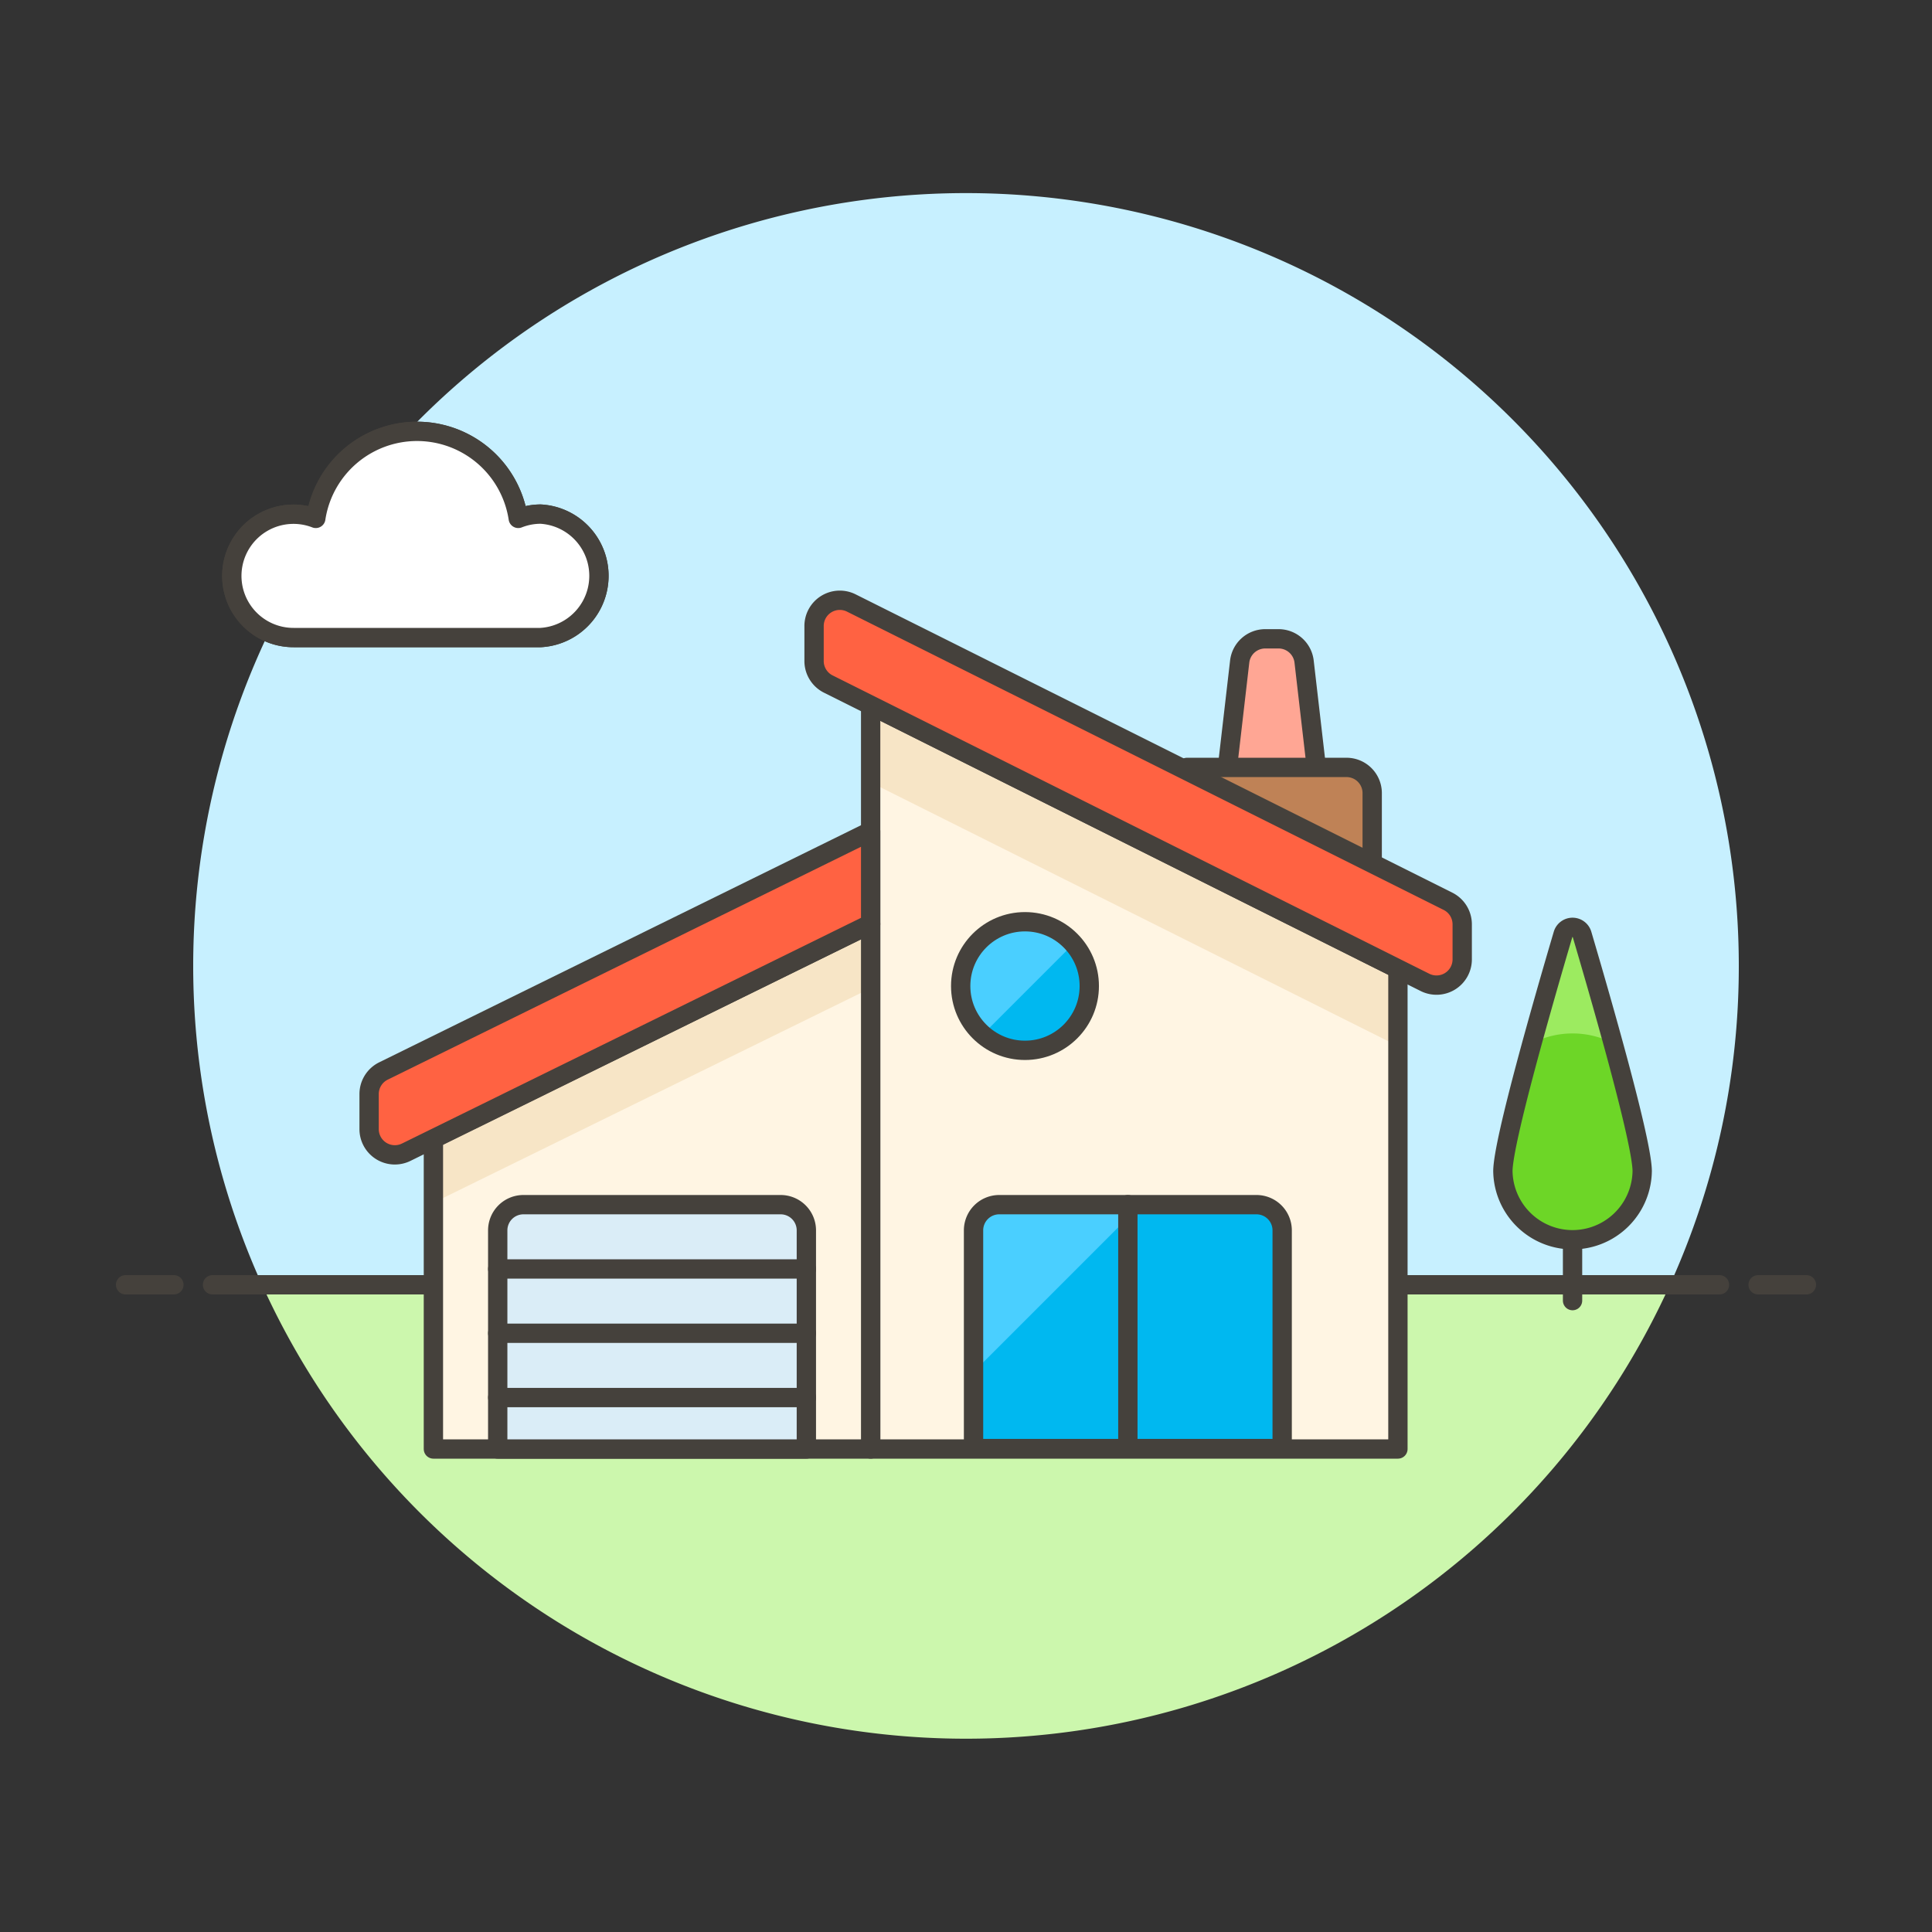
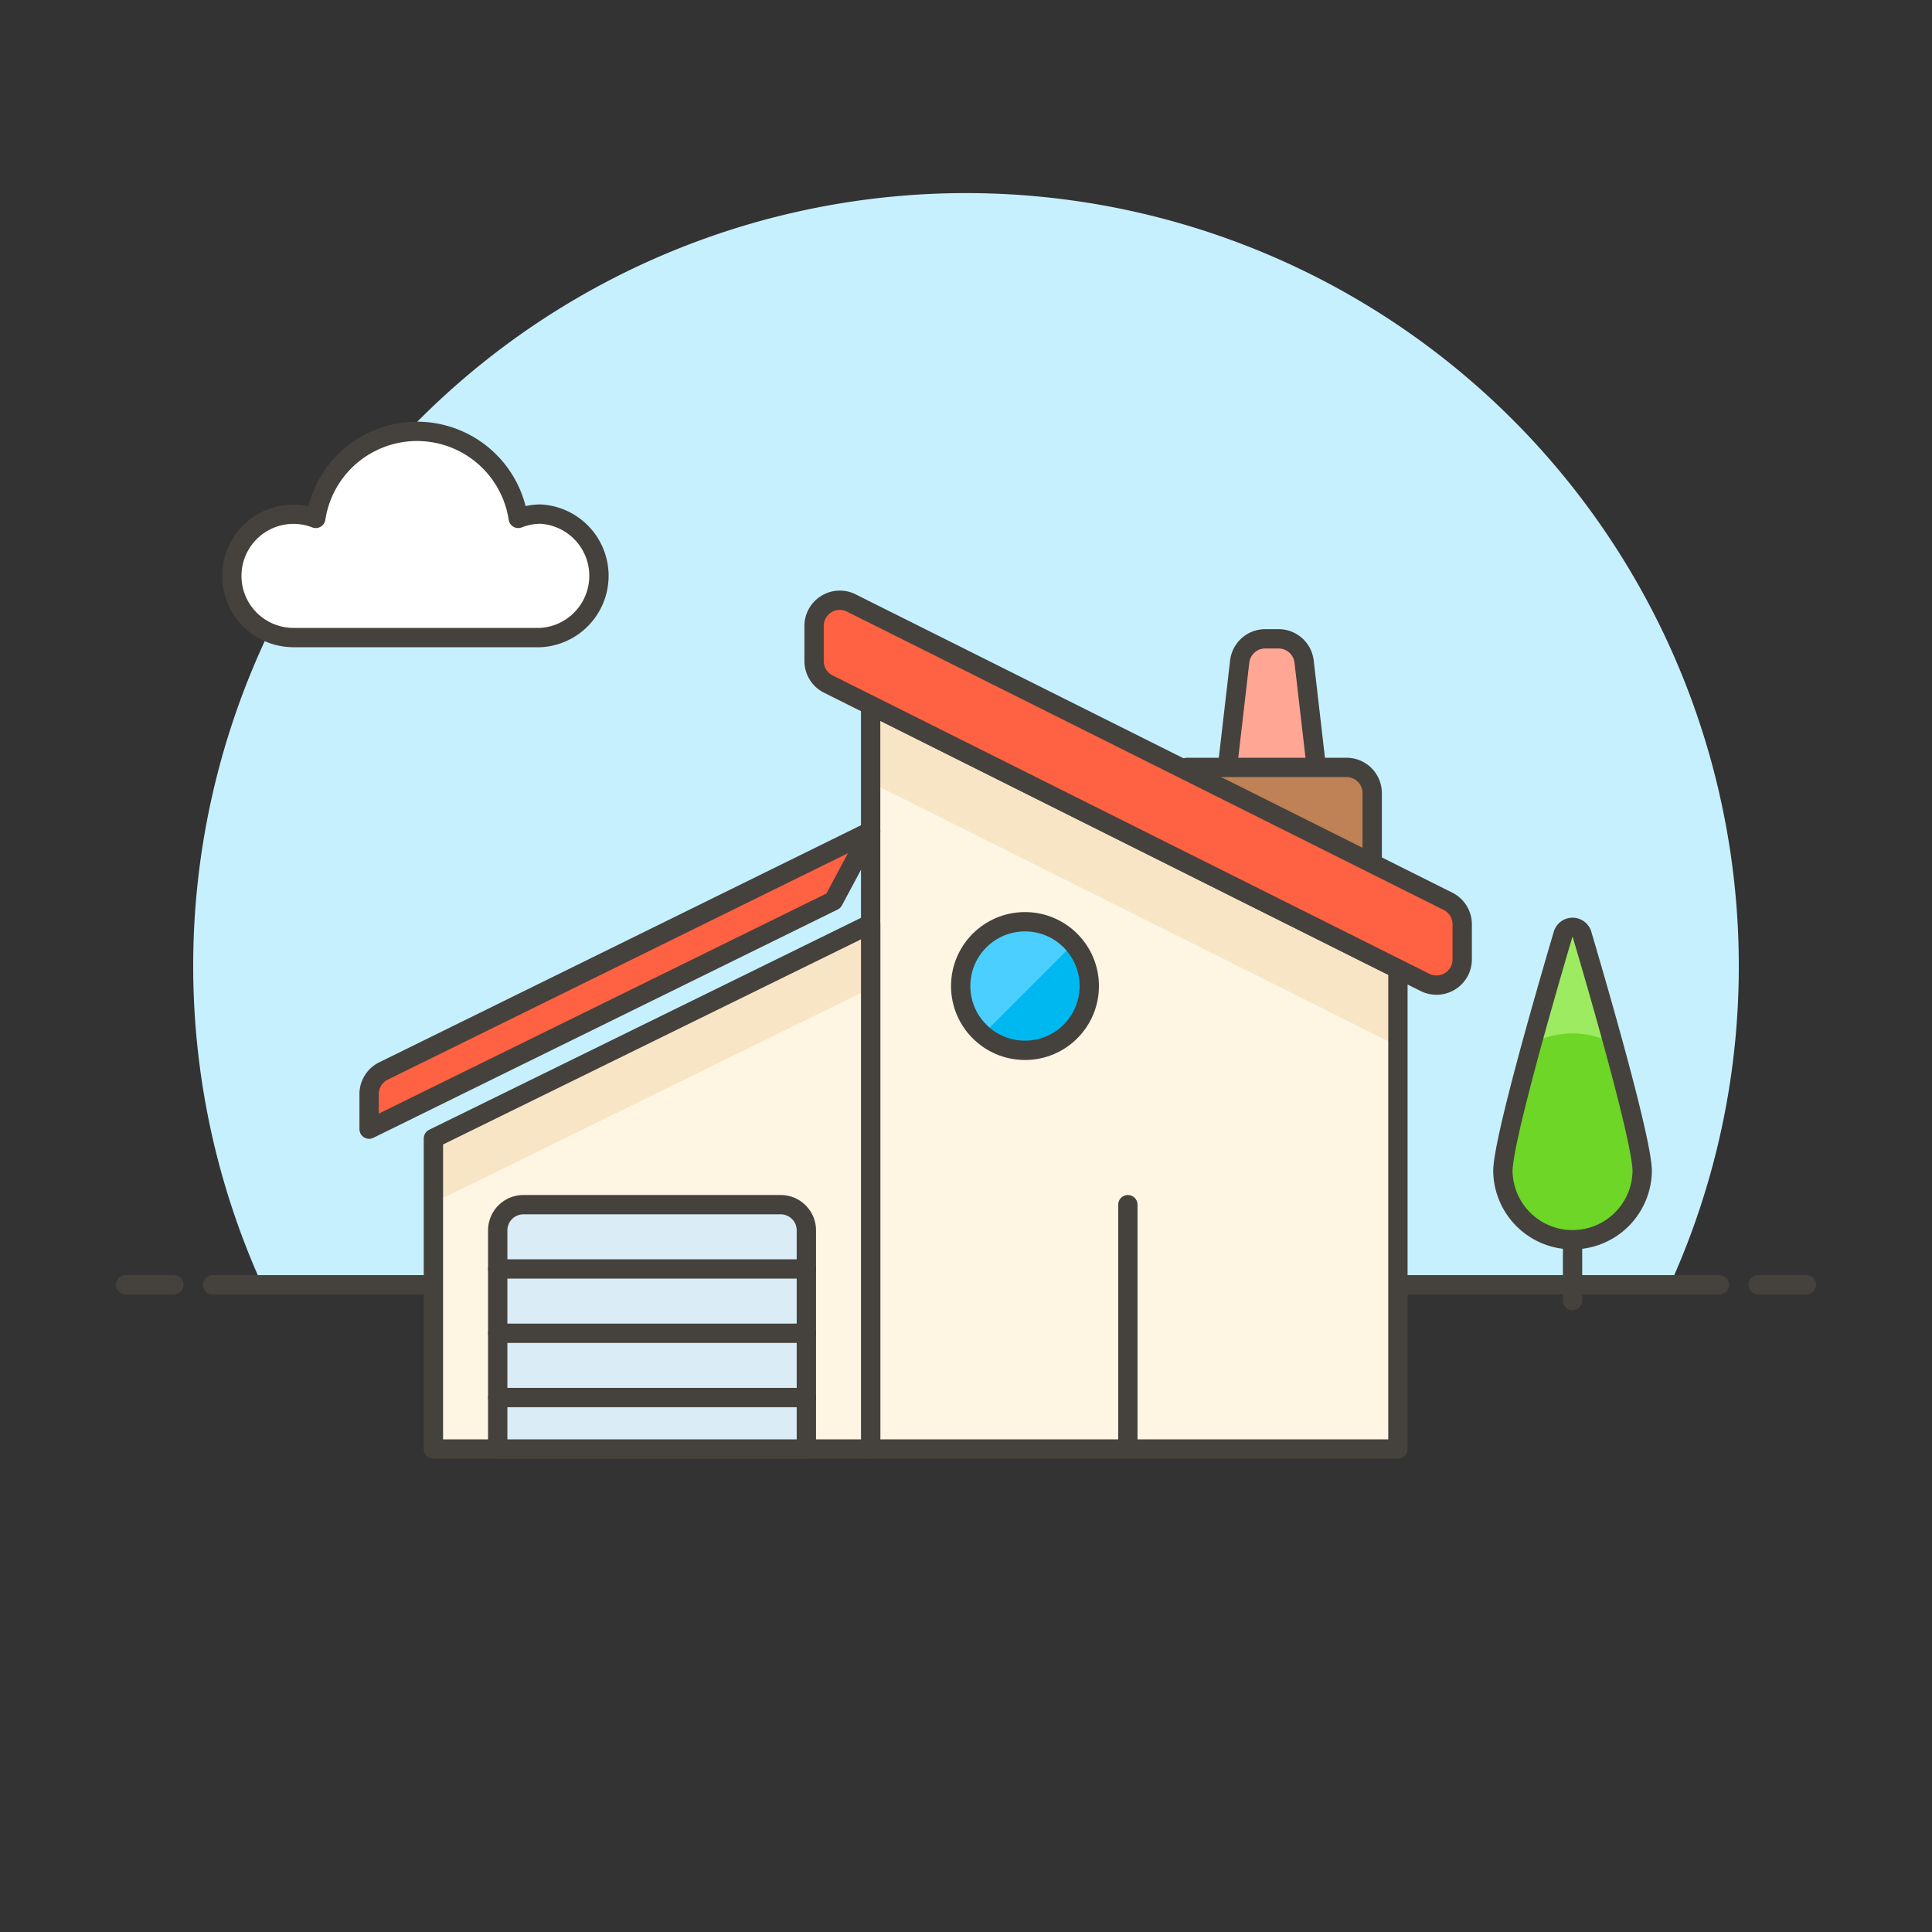
<svg xmlns="http://www.w3.org/2000/svg" viewBox="0 0 100 100">
  <rect x="0" y="0" width="100" height="100" fill="#333333" stroke="none" />
  <g class="nc-icon-wrapper">
    <defs />
    <path class="a" d="M90 50a40 40 0 1 0-76.436 16.5h72.872A39.844 39.844 0 0 0 90 50z" style="" fill="#c7f0ff" />
-     <path class="b" d="M13.564 66.5a40 40 0 0 0 72.872 0z" style="" fill="#ccf7ad" />
    <g>
      <path class="c" d="M11 66.5h78" fill="none" stroke="#45413c" stroke-linecap="round" stroke-linejoin="round" />
      <path class="c" d="M6.5 66.5H9" fill="none" stroke="#45413c" stroke-linecap="round" stroke-linejoin="round" />
      <path class="c" d="M91 66.5h2.5" fill="none" stroke="#45413c" stroke-linecap="round" stroke-linejoin="round" />
    </g>
    <g>
      <path class="d" d="M69.028 47.443h-6.39l1.528-13.2a1.331 1.331 0 0 1 1.322-1.178h.69a1.331 1.331 0 0 1 1.322 1.178z" stroke="#45413c" stroke-linecap="round" stroke-linejoin="round" fill="#ffa694" />
      <path class="e" d="M71.025 41.053a1.331 1.331 0 0 0-1.331-1.332H61.44v7.855h9.585z" stroke="#45413c" stroke-linecap="round" stroke-linejoin="round" fill="#bf8256" />
      <path class="f" d="M45.065 36.502V75h27.291V50.148L45.065 36.502z" style="" fill="#fff5e3" />
      <path class="g" d="M45.065 36.502v3.994l27.291 13.646v-3.994L45.065 36.502z" style="" fill="#f7e5c6" />
      <path class="c" d="M45.065 36.502V75h27.291V50.148L45.065 36.502z" fill="none" stroke="#45413c" stroke-linecap="round" stroke-linejoin="round" />
-       <path class="h" d="M66.365 63.684a1.331 1.331 0 0 0-1.331-1.331H51.721a1.331 1.331 0 0 0-1.331 1.331v11.292h15.975z" style="" fill="#00b8f0" />
-       <path class="i" d="M59.053 62.353h-7.332a1.331 1.331 0 0 0-1.331 1.331v7.332z" style="" fill="#4acfff" />
-       <path class="c" d="M66.365 63.684a1.331 1.331 0 0 0-1.331-1.331H51.721a1.331 1.331 0 0 0-1.331 1.331v11.292h15.975z" fill="none" stroke="#45413c" stroke-linecap="round" stroke-linejoin="round" />
      <path class="j" d="M75.684 49.658a1.331 1.331 0 0 1-1.926 1.191L42.872 35.406a1.333 1.333 0 0 1-.736-1.191V32.4a1.332 1.332 0 0 1 1.927-1.19l30.885 15.441a1.333 1.333 0 0 1 .736 1.191z" stroke="#45413c" stroke-linecap="round" stroke-linejoin="round" fill="#ff6242" />
      <circle class="h" cx="53.053" cy="51.037" r="3.328" style="" fill="#00b8f0" />
      <path class="c" d="M58.378 62.353v12.623" fill="none" stroke="#45413c" stroke-linecap="round" stroke-linejoin="round" />
      <path class="f" d="M22.433 75h22.632V47.818L22.433 58.926V75z" style="" fill="#fff5e3" />
      <path class="g" d="M22.433 58.926v3.328l22.632-11.108v-3.328L22.433 58.926z" style="" fill="#f7e5c6" />
      <path class="c" d="M22.433 75h22.632V47.818L22.433 58.926V75z" fill="none" stroke="#45413c" stroke-linecap="round" stroke-linejoin="round" />
-       <path class="j" d="M45.065 43.026L19.841 55.438a1.33 1.33 0 0 0-.736 1.19v1.816a1.332 1.332 0 0 0 1.927 1.191l24.033-11.817z" stroke="#45413c" stroke-linecap="round" stroke-linejoin="round" fill="#ff6242" />
+       <path class="j" d="M45.065 43.026L19.841 55.438a1.33 1.33 0 0 0-.736 1.19v1.816l24.033-11.817z" stroke="#45413c" stroke-linecap="round" stroke-linejoin="round" fill="#ff6242" />
      <path class="k" d="M41.737 63.684a1.331 1.331 0 0 0-1.331-1.331H27.093a1.331 1.331 0 0 0-1.331 1.331V75h15.975z" stroke="#45413c" stroke-linecap="round" stroke-linejoin="round" fill="#daedf7" />
      <path class="c" d="M25.762 65.681h15.975" fill="none" stroke="#45413c" stroke-linecap="round" stroke-linejoin="round" />
      <path class="c" d="M25.762 69.009h15.975" fill="none" stroke="#45413c" stroke-linecap="round" stroke-linejoin="round" />
      <path class="c" d="M25.762 72.337h15.975" fill="none" stroke="#45413c" stroke-linecap="round" stroke-linejoin="round" />
      <path class="i" d="M55.552 48.861a3.316 3.316 0 1 0-4.676 4.676z" style="" fill="#4acfff" />
      <circle class="c" cx="53.053" cy="51.037" r="3.328" fill="none" stroke="#45413c" stroke-linecap="round" stroke-linejoin="round" />
      <g>
        <path class="c" d="M81.395 67.319v-3.618" fill="none" stroke="#45413c" stroke-linecap="round" stroke-linejoin="round" />
        <path class="l" d="M85 60.623a3.606 3.606 0 0 1-7.211 0c0-1.529 2.126-8.91 3.113-12.254a.513.513 0 0 1 .985 0C82.874 51.713 85 59.094 85 60.623z" style="" fill="#6dd627" />
        <path class="l" d="M85 60.623a3.606 3.606 0 0 1-7.211 0c0-1.529 2.126-8.91 3.113-12.254a.513.513 0 0 1 .985 0C82.874 51.713 85 59.094 85 60.623z" style="" fill="#6dd627" />
        <path class="m" d="M83.5 54c-.576-2.1-1.193-4.225-1.608-5.633a.514.514 0 0 0-.986 0A285.935 285.935 0 0 0 79.293 54a4.6 4.6 0 0 1 4.207 0z" style="" fill="#9ceb60" />
        <path class="c" d="M85 60.623a3.606 3.606 0 0 1-7.211 0c0-1.529 2.126-8.91 3.113-12.254a.513.513 0 0 1 .985 0C82.874 51.713 85 59.094 85 60.623z" fill="none" stroke="#45413c" stroke-linecap="round" stroke-linejoin="round" />
      </g>
      <g>
        <path class="n" d="M27.975 26.61a3.168 3.168 0 0 0-1.15.222 5.3 5.3 0 0 0-10.48 0A3.192 3.192 0 1 0 15.2 33h12.78a3.2 3.2 0 0 0 0-6.39z" stroke="#45413c" stroke-linecap="round" stroke-linejoin="round" fill="#fff" />
-         <path class="n" d="M27.975 26.61a3.168 3.168 0 0 0-1.15.222 5.3 5.3 0 0 0-10.48 0A3.192 3.192 0 1 0 15.2 33h12.78a3.2 3.2 0 0 0 0-6.39z" stroke="#45413c" stroke-linecap="round" stroke-linejoin="round" fill="#fff" />
      </g>
    </g>
  </g>
</svg>